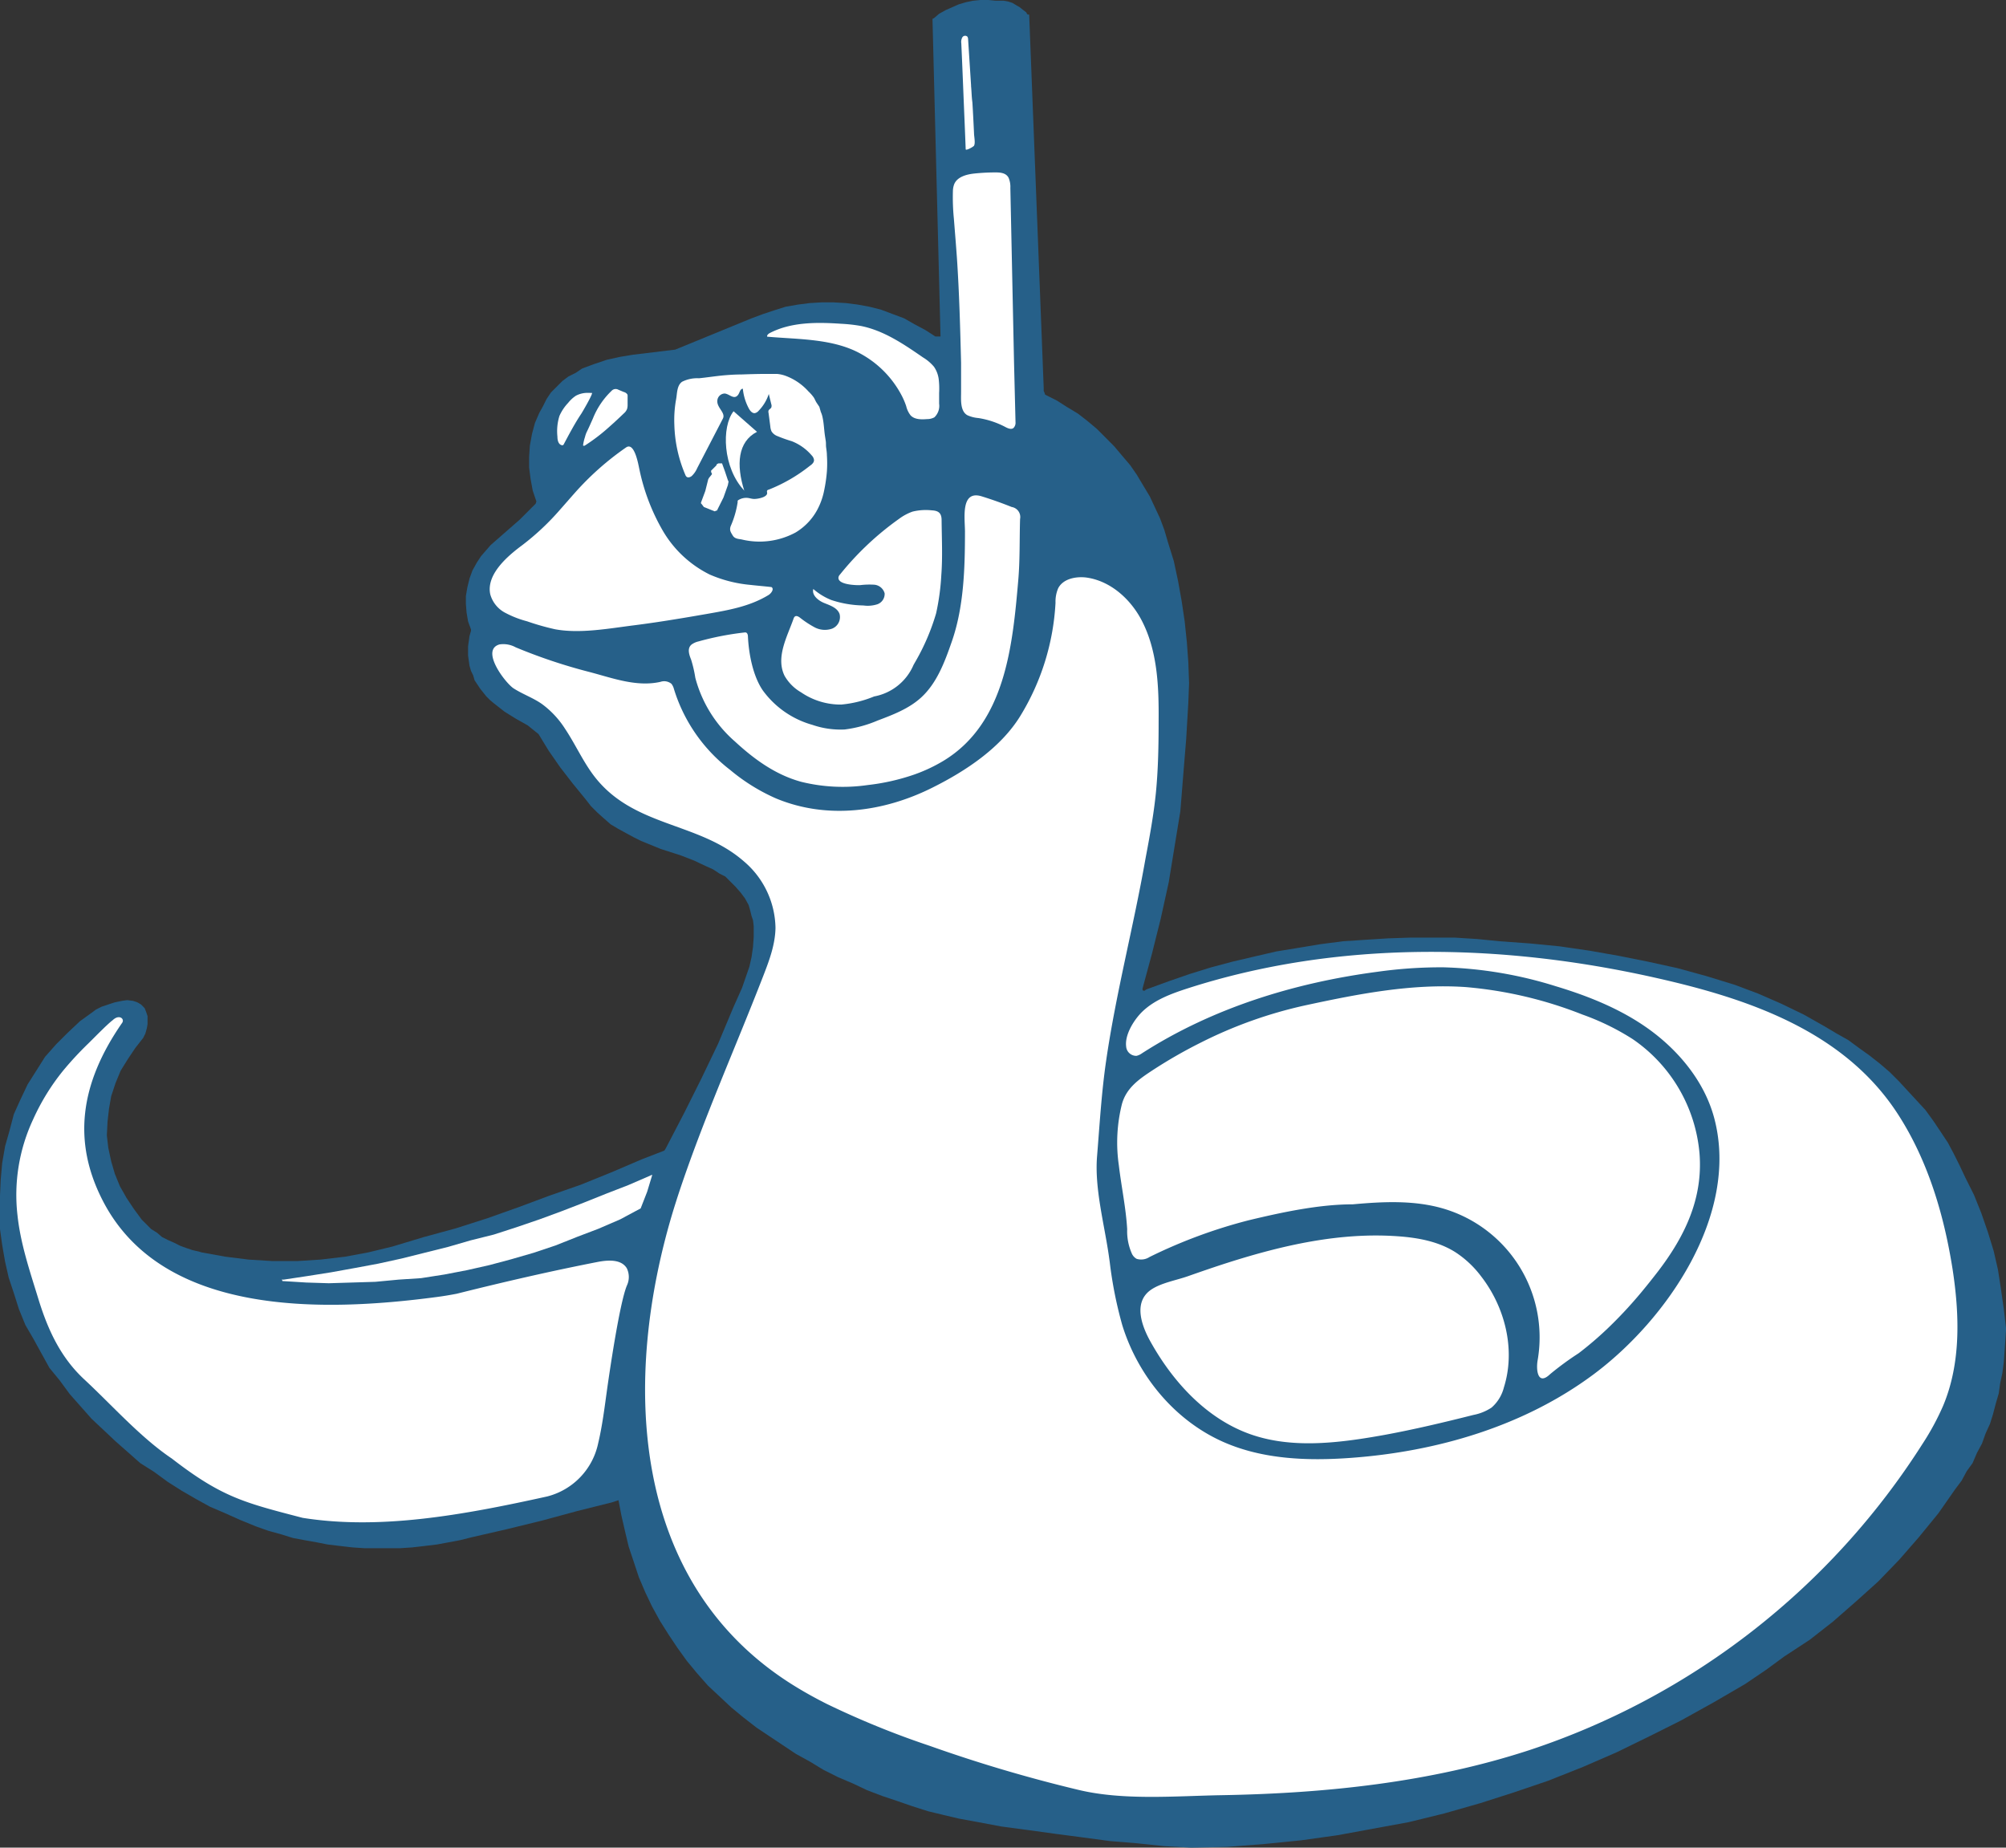
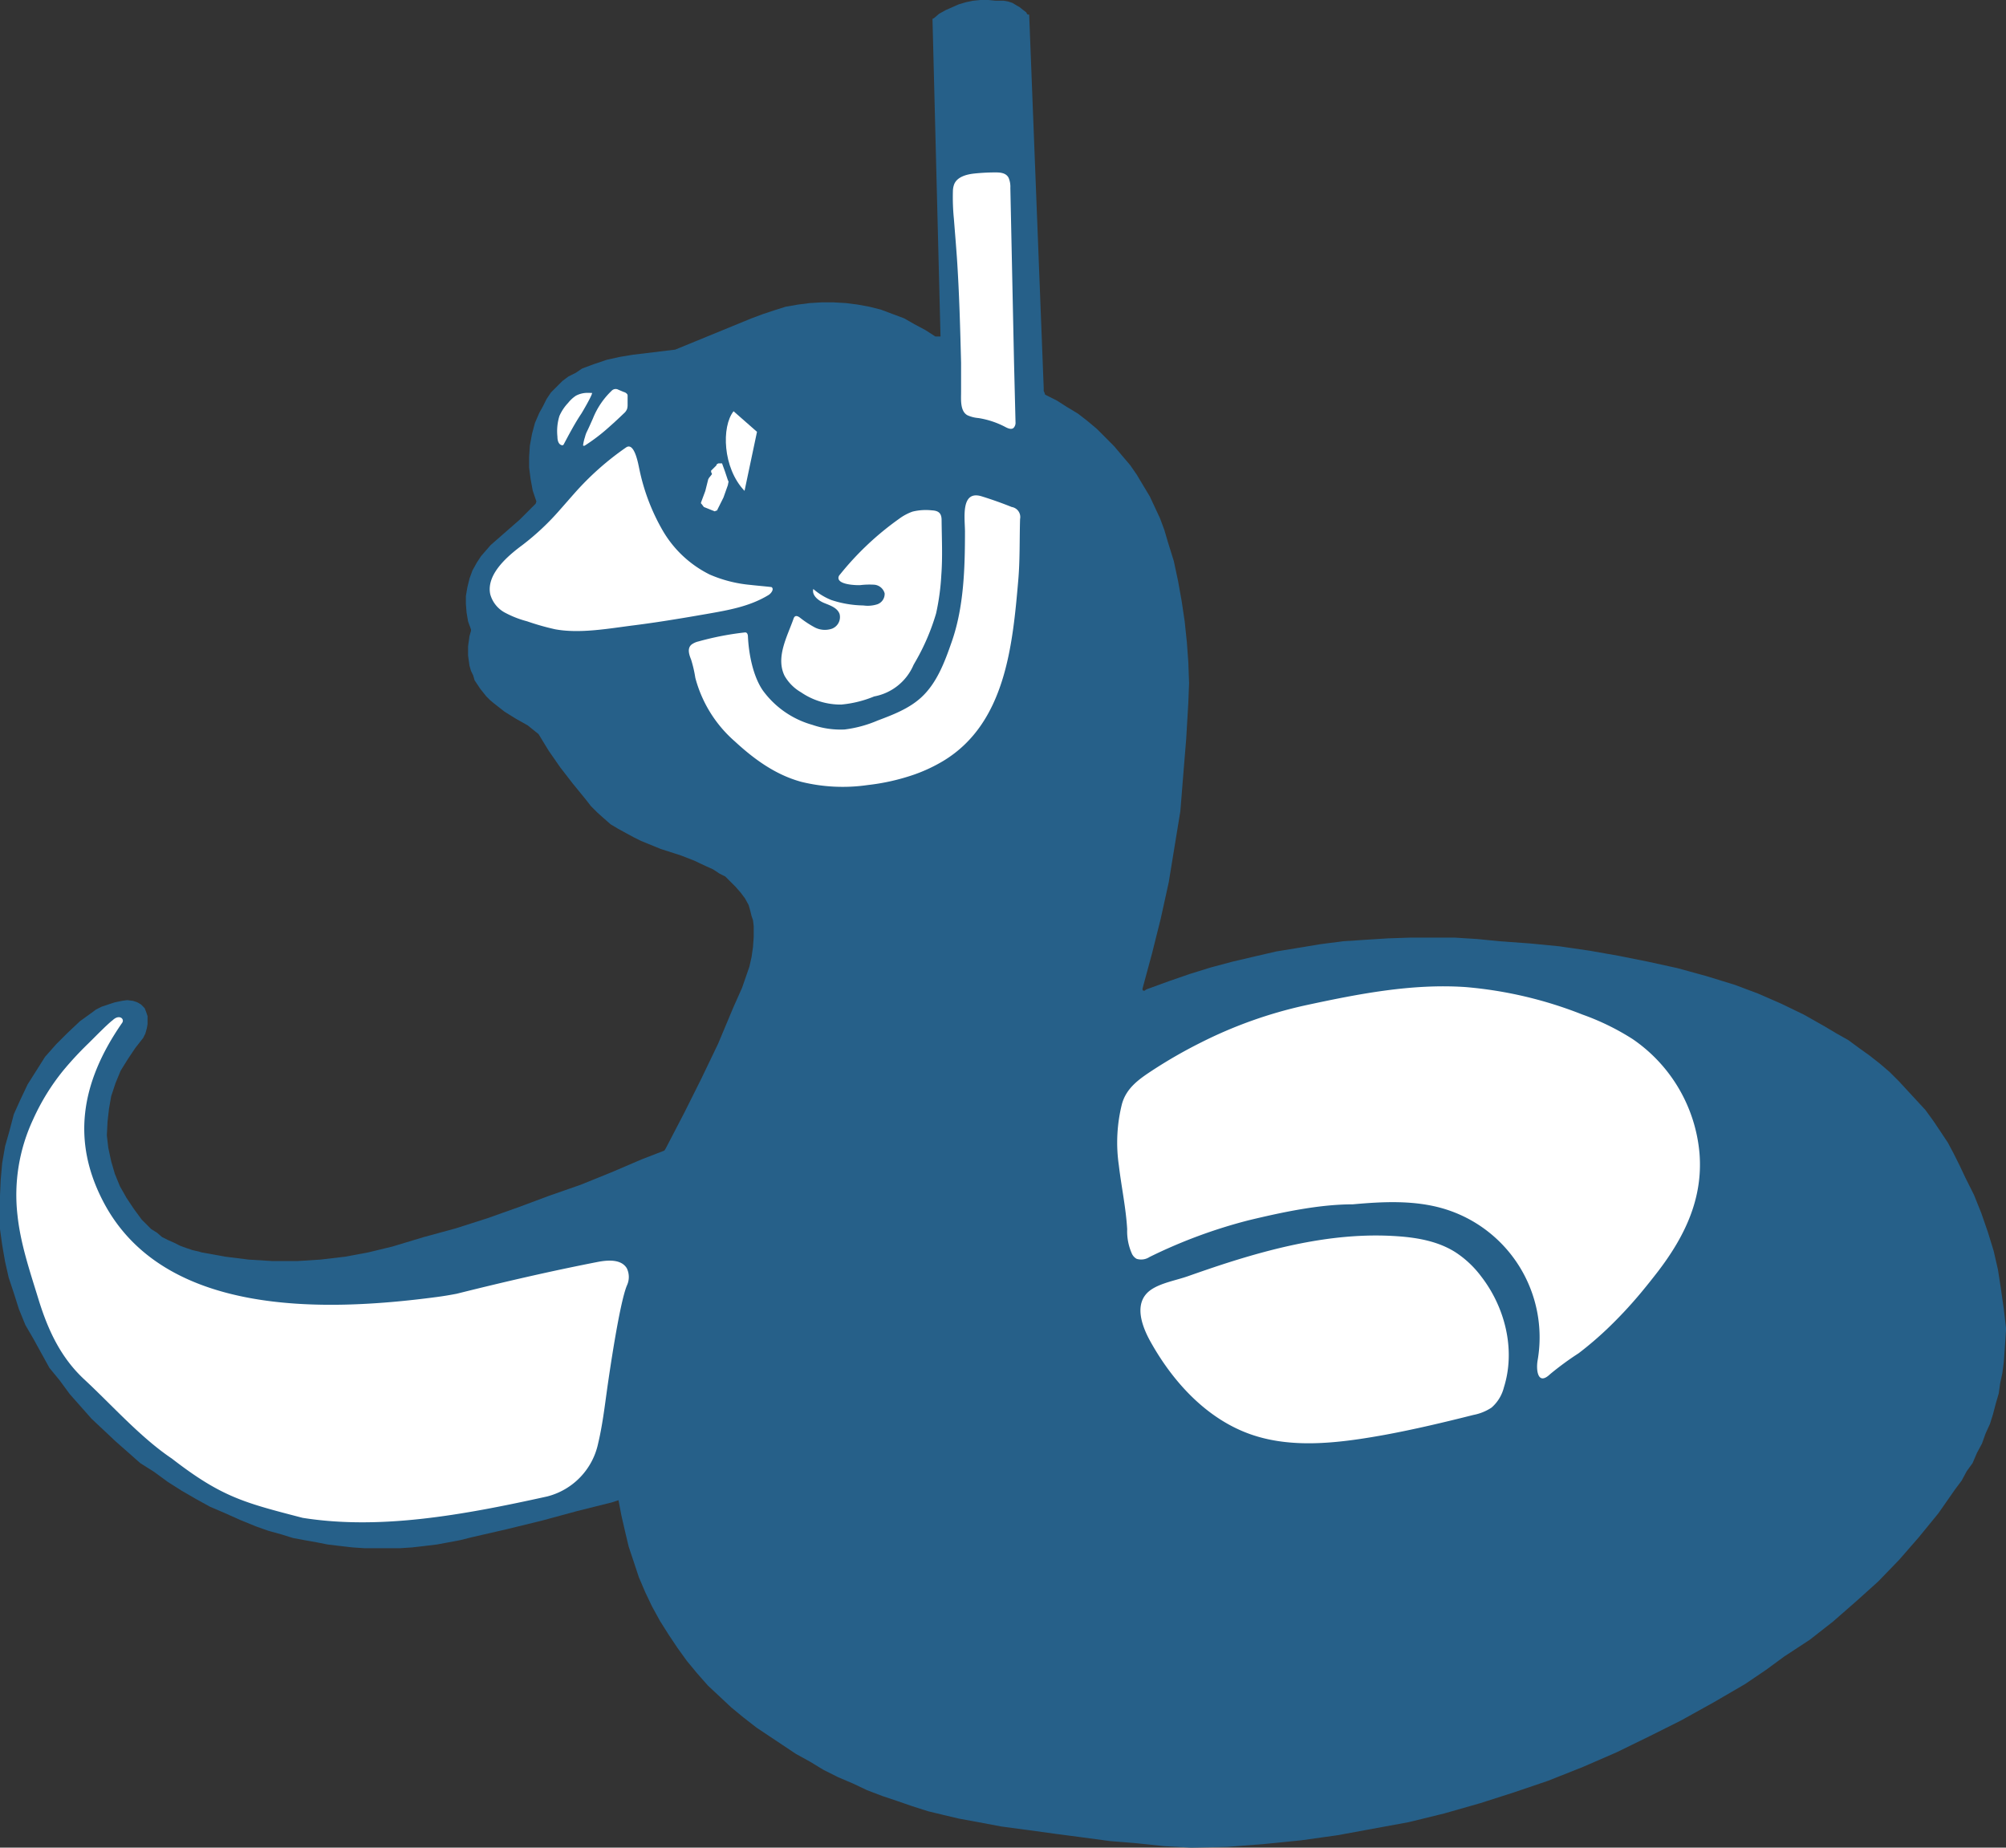
<svg xmlns="http://www.w3.org/2000/svg" id="Ebene_1" data-name="Ebene 1" viewBox="0 0 365.56 336.69">
  <rect x="0" y="0" width="365.56" height="336.69" fill="#333333" stroke="none" />
  <defs>
    <style>.cls-1{fill:#266089;}.cls-1,.cls-2{fill-rule:evenodd;}.cls-2{fill:#fff;}.cls-3{fill:#26608a;}</style>
  </defs>
  <title>logo_simple_ohne_schrift</title>
  <polygon class="cls-1" points="36.29 228.08 36.69 228.21 41.06 229 45.3 229.53 49.67 229.8 54.17 229.8 58.41 229.53 62.91 229 67.15 228.21 71.52 227.15 77.22 225.43 83.05 223.84 88.87 221.98 94.44 220 100.13 217.88 105.83 215.89 111.39 213.64 116.95 211.26 121.06 209.67 121.32 209.27 124.63 202.91 127.81 196.55 130.86 190.2 133.64 183.57 135.23 180 136.56 176.16 136.95 174.44 137.22 172.58 137.35 170.73 137.35 168.74 137.22 167.68 136.95 166.89 136.69 165.83 136.42 164.9 135.76 163.71 134.97 162.65 134.04 161.59 133.11 160.66 132.18 159.73 131.13 159.2 129.93 158.41 128.74 157.88 126.49 156.82 124.1 155.89 120.4 154.7 116.82 153.24 115.5 152.58 114.04 151.79 112.58 150.99 111.26 150.2 110.06 149.14 108.87 148.08 107.68 146.89 106.75 145.69 104.37 142.78 102.12 139.87 100 136.82 98.14 133.77 96.16 132.18 94.04 130.99 91.92 129.67 90.06 128.21 89.27 127.55 88.61 126.89 88.08 126.22 87.55 125.56 87.02 124.77 86.49 123.97 86.22 123.05 85.83 122.25 85.56 121.32 85.43 120.4 85.3 119.47 85.3 118.54 85.3 117.75 85.43 116.82 85.56 115.89 85.83 114.97 85.83 114.7 85.3 113.24 85.03 111.65 84.9 110.06 84.9 108.61 85.17 107.02 85.56 105.43 86.09 103.97 86.89 102.52 87.68 101.32 88.48 100.4 89.4 99.34 90.46 98.41 94.7 94.7 96.16 93.24 97.61 91.79 97.75 91.39 97.08 89.4 96.69 87.28 96.42 85.17 96.42 83.31 96.56 81.19 96.95 79.07 97.48 77.08 98.28 75.23 98.94 74.04 99.6 72.72 100.4 71.52 101.46 70.46 102.52 69.4 103.58 68.61 104.9 67.95 106.09 67.15 108.21 66.36 110.59 65.56 112.98 65.03 115.36 64.64 123.05 63.71 136.95 58.01 139.07 57.22 141.06 56.56 143.18 55.89 145.43 55.5 147.55 55.23 149.67 55.1 151.92 55.1 154.17 55.23 156.29 55.5 158.41 55.89 160.53 56.42 162.65 57.22 164.77 58.01 166.62 59.07 168.61 60.13 170.46 61.32 170.99 61.32 171.26 61.32 171.39 61.32 171.39 61.19 169.93 3.44 170.2 3.31 171.12 2.52 172.32 1.85 173.51 1.32 174.7 0.8 176.03 0.4 177.35 0.13 178.67 0 180.13 0 181.46 0.13 182.12 0.13 182.91 0.13 183.71 0.27 184.5 0.53 185.16 0.93 185.83 1.32 186.49 1.85 187.02 2.25 187.15 2.52 187.28 2.65 187.41 2.65 187.55 2.65 190.2 70.73 190.2 70.86 190.2 71.26 190.33 71.52 190.46 71.92 192.58 72.98 194.44 74.17 196.42 75.36 198.14 76.69 199.87 78.14 201.46 79.73 203.04 81.32 204.5 83.05 205.96 84.77 207.15 86.49 208.34 88.48 209.53 90.46 210.46 92.45 211.39 94.44 212.18 96.56 212.84 98.81 213.91 102.25 214.7 105.96 215.36 109.67 215.89 113.24 216.29 117.08 216.55 120.66 216.69 124.5 216.55 128.08 216.16 134.7 215.63 141.19 215.1 147.81 214.04 154.3 212.98 160.79 211.52 167.42 209.93 173.77 208.21 180.13 208.21 180.4 208.34 180.53 208.61 180.53 208.74 180.4 209 180.26 212.98 178.81 216.82 177.48 220.66 176.29 224.63 175.23 228.61 174.3 232.58 173.38 236.69 172.71 240.66 172.05 244.77 171.52 248.74 171.26 252.98 170.99 256.95 170.86 261.06 170.86 265.16 170.86 269.27 171.12 273.24 171.52 278.81 171.92 284.24 172.45 289.67 173.24 294.96 174.17 300.26 175.23 305.69 176.42 310.99 177.88 316.16 179.47 320.39 181.06 324.63 182.91 328.74 184.9 332.71 187.15 334.7 188.34 336.82 189.53 338.8 190.99 340.66 192.32 342.51 193.77 344.37 195.36 346.09 197.08 347.68 198.81 349.27 200.53 350.86 202.25 352.31 204.24 353.64 206.22 354.96 208.21 356.02 210.2 357.08 212.32 358.14 214.57 359.73 217.75 361.06 221.06 362.25 224.5 363.31 227.94 364.1 231.39 364.63 234.83 365.16 238.54 365.56 241.98 365.56 242.38 365.43 244.37 365.29 246.35 365.16 248.21 364.9 250.2 364.5 252.05 364.24 253.91 363.7 255.76 363.18 257.75 362.64 259.47 361.85 261.19 361.19 263.04 360.26 264.77 359.47 266.62 358.41 268.08 357.48 269.8 356.29 271.39 353.24 275.76 349.67 280.13 346.09 284.24 342.25 288.21 338.27 291.79 334.04 295.49 329.8 298.81 325.16 301.85 321.72 304.37 318.01 306.88 312.31 310.2 306.35 313.51 300.53 316.42 294.57 319.33 288.47 321.98 282.12 324.5 275.89 326.62 269.67 328.61 263.18 330.46 256.69 332.05 250.2 333.24 243.71 334.43 237.08 335.36 230.46 336.02 223.71 336.55 217.08 336.69 212.18 336.42 207.15 335.89 202.25 335.49 197.35 334.83 192.32 334.17 187.55 333.51 182.51 332.84 177.61 331.92 174.7 331.39 171.92 330.73 169.14 330.06 166.22 329.13 163.57 328.21 160.79 327.28 158.01 326.22 155.5 325.03 152.71 323.84 150.06 322.51 147.68 321.06 145.03 319.6 142.65 318.01 140.26 316.42 137.88 314.83 135.5 312.98 133.24 311.12 131.13 309.14 129 307.15 127.02 304.9 125.16 302.65 123.44 300.26 121.85 297.88 120.26 295.36 118.81 292.71 117.61 290.2 116.42 287.41 115.5 284.63 114.57 281.85 113.91 279.07 113.24 276.16 112.71 273.38 111.52 273.77 105.16 275.36 98.81 277.08 92.32 278.67 85.96 280.13 83.84 280.66 81.72 281.06 79.6 281.45 77.35 281.72 75.1 281.98 72.98 282.12 70.73 282.12 68.61 282.12 66.36 282.12 64.24 281.98 61.99 281.72 59.73 281.45 57.75 281.06 55.5 280.66 53.38 280.26 51.26 279.6 48.87 278.94 46.62 278.14 43.71 276.95 41.06 275.76 38.28 274.57 35.63 273.11 33.11 271.65 30.6 270.06 28.08 268.21 25.56 266.62 23.31 264.63 21.06 262.65 18.81 260.53 16.69 258.54 14.7 256.29 12.71 254.04 10.86 251.52 9.01 249.27 7.55 246.62 6.09 243.97 4.63 241.46 3.44 238.54 2.52 235.63 1.59 232.84 0.93 229.93 0.4 226.88 0 223.97 0 220.93 0 217.88 0.13 214.97 0.4 211.92 0.93 208.87 1.72 206.09 2.52 203.04 3.71 200.4 5.03 197.61 6.62 195.1 8.21 192.58 10.2 190.33 12.32 188.21 14.57 186.09 16.95 184.37 17.48 183.97 18.54 183.44 19.73 183.04 20.93 182.65 22.25 182.38 23.18 182.25 24.24 182.38 25.03 182.65 25.7 183.04 26.36 183.71 26.62 184.37 26.89 185.16 26.89 185.96 26.89 186.62 26.75 187.41 26.49 188.34 26.09 189.14 24.64 190.99 23.31 192.98 21.99 195.1 21.06 197.35 20.27 199.73 19.87 201.99 19.6 204.37 19.47 206.88 19.73 209.14 20.27 211.65 20.93 213.91 21.85 216.16 23.05 218.28 24.37 220.26 25.83 222.25 27.55 223.97 28.61 224.63 29.54 225.43 30.6 225.96 31.79 226.49 32.85 227.02 33.91 227.41 35.1 227.81 36.29 228.08" />
-   <path class="cls-2" d="M218.61,394.58c-1.79-.9-3.55-1.86-5.27-2.9-30.87-18.56-32.16-56.34-22.57-87.47.25-.8.5-1.59.76-2.39C196,288.28,201.85,275.27,207,262c1.11-2.85,2.21-5.78,2.26-8.84A16.22,16.22,0,0,0,203.45,241c-8.37-7.29-20.31-6.11-27.46-15.79-1.93-2.62-3.27-5.62-5.08-8.33a16.75,16.75,0,0,0-4.21-4.51c-1.62-1.14-3.51-1.78-5.18-2.86-1.51-1-6.1-7-2.55-8a4.68,4.68,0,0,1,2.95.53,98.65,98.65,0,0,0,13.38,4.48c4.19,1.09,8.61,2.8,13,1.81a2.09,2.09,0,0,1,2,.36,2.59,2.59,0,0,1,.45.93A29.51,29.51,0,0,0,201,224.38a34.71,34.71,0,0,0,8.35,5.19c9.37,3.9,19.71,2.46,28.58-2,6-3,12.36-7.2,15.93-13a43.92,43.92,0,0,0,6.43-20.65,6.21,6.21,0,0,1,.47-2.61c.86-1.73,3.14-2.21,5.06-2,4.41.57,8.12,3.88,10.17,7.82,2.9,5.55,3.14,12.13,3.09,18.26,0,4.4-.07,8.81-.5,13.18-.41,4.07-1.16,8.1-1.92,12.12-2.16,12.28-5.36,24.37-7.15,36.72-.84,5.77-1.18,11.61-1.65,17.39S269.15,307,270,312.85l.17,1.21a74.67,74.67,0,0,0,2.29,11.51c2.87,9.29,9.65,17.46,18.57,21.34,7.15,3.11,15.21,3.4,23,2.84,15.8-1.14,31.63-5.78,44.33-15.24,13.35-9.95,26.56-29.1,22-46.57-1.66-6.36-6-11.83-11.21-15.78s-11.45-6.49-17.75-8.38A75.21,75.21,0,0,0,331,260.35a83,83,0,0,0-12.09.82c-15.11,2-30,6.59-42.85,14.84a2.78,2.78,0,0,1-1,.47,1.84,1.84,0,0,1-1.9-1.72c-.27-2.21,1.53-5,3.05-6.43,2.21-2.08,5.17-3.17,8.06-4.11,27.36-8.83,57.14-8.29,85.19-2,16.88,3.77,34.45,9.65,44.31,24.84,5.49,8.46,8.43,18.36,10,28.33,1.27,8.31,1.53,17.09-1.72,24.84a46.63,46.63,0,0,1-3.79,7A135.16,135.16,0,0,1,346.64,403c-18.08,5.91-37.17,7.88-56.11,8.21-8.47.15-18,1-26.19-1a265.06,265.06,0,0,1-27-8A158.2,158.2,0,0,1,218.61,394.58Z" transform="translate(-67.94 -84.08)" />
  <path class="cls-2" d="M167.67,356.77a12.69,12.69,0,0,0,9.27-9.66c.76-3.19,1.16-6.46,1.61-9.7.39-2.78,2.26-15.73,3.62-19.05a3.65,3.65,0,0,0,0-3.16c-1-1.67-3.37-1.53-5.27-1.17-8.62,1.68-17.21,3.67-25.72,5.8-1.24.24-2.49.45-3.74.61-20.7,2.74-49.74,3.5-60.66-17.35-5.73-10.94-4.25-21.55,3.39-32.58.57-.73-.48-1.69-1.69-.53-1,.74-3.78,3.61-4.53,4.33a61,61,0,0,0-4.44,4.79,40.35,40.35,0,0,0-5.55,9,32.47,32.47,0,0,0-2.83,17.46c.56,5.23,2.27,10.22,3.8,15.21,1.75,5.72,4.1,10.7,8.33,14.64,5.07,4.7,10.28,10.62,16,14.46,9.13,7.07,13.25,8.05,23.83,10.8C137.09,362.89,152,360.24,167.67,356.77Z" transform="translate(-67.94 -84.08)" />
  <path class="cls-2" d="M367.11,319.49q1.53-1.85,3-3.76c4.86-6.37,8.18-13.23,7.54-21.43a28.16,28.16,0,0,0-12.2-20.88,44.91,44.91,0,0,0-9.16-4.47,74.8,74.8,0,0,0-21.27-5c-9.84-.67-19.66,1.27-29.3,3.35a80.59,80.59,0,0,0-19,6.79,88,88,0,0,0-8.79,5.05c-2.44,1.6-4.74,3.21-5.54,6.14a28.86,28.86,0,0,0-.56,11.15c.46,3.89,1.29,7.73,1.52,11.64a10,10,0,0,0,.89,4.53,2.05,2.05,0,0,0,.83.87,2.77,2.77,0,0,0,2.35-.33,93,93,0,0,1,18.05-6.69c6-1.44,12.8-2.91,19-2.91,5.51-.5,11.17-.78,16.47.77a24.46,24.46,0,0,1,17.21,27.64c-.31,1.74,0,4.72,2.28,2.53a54.64,54.64,0,0,1,5.2-3.81,63.31,63.31,0,0,0,5.22-4.46A79.61,79.61,0,0,0,367.11,319.49Z" transform="translate(-67.94 -84.08)" />
-   <polygon class="cls-2" points="51.45 233.44 51.45 233.31 51.32 233.18 51.45 233.18 51.71 233.18 56.08 232.52 60.32 231.85 64.69 231.06 68.93 230.27 73.17 229.34 77.41 228.28 81.65 227.22 85.75 226.03 89.99 224.97 94.1 223.64 98.34 222.19 102.31 220.73 106.42 219.14 110.39 217.55 114.49 215.96 118.47 214.24 118.73 214.11 118.86 214.11 117.94 217.15 116.75 220.2 113.04 222.19 109.06 223.91 105.22 225.37 101.25 226.95 97.28 228.28 93.17 229.47 89.2 230.53 85.09 231.46 80.98 232.25 76.75 232.91 72.64 233.18 68.4 233.58 64.16 233.71 59.92 233.84 55.82 233.71 51.45 233.44" />
  <path class="cls-2" d="M234.58,225.21a28.92,28.92,0,0,0,5.31-2.5c11.27-6.85,12.58-21,13.61-32.89.32-3.68.22-7.45.33-11.15a1.85,1.85,0,0,0-1.52-2.2q-2.69-1.08-5.46-1.94c-3.89-1.21-3.07,4-3.06,6.36,0,6.66-.19,13.8-2.41,20.13-1.29,3.71-2.72,7.58-5.64,10.22-2.22,2-5.08,3.09-7.87,4.14a22.06,22.06,0,0,1-6,1.63,15.71,15.71,0,0,1-5.88-.84,16.75,16.75,0,0,1-9.07-6.32c-1.78-2.63-2.53-6.64-2.68-9.74,0-.3-.08-.67-.36-.77a.86.86,0,0,0-.32,0,53.29,53.29,0,0,0-8.31,1.62,3.45,3.45,0,0,0-1.28.57c-.87.71-.42,1.91-.08,2.77a22.77,22.77,0,0,1,.76,3.29,23.23,23.23,0,0,0,7.2,11.59c3.53,3.26,7.44,6.11,12.15,7.38a31.63,31.63,0,0,0,12.11.57A39.25,39.25,0,0,0,234.58,225.21Z" transform="translate(-67.94 -84.08)" />
  <path class="cls-2" d="M234.71,204.73a40,40,0,0,0,3.82-8.88,42.69,42.69,0,0,0,.95-7c.25-3.29.08-6.66.05-10,0-1.25-.55-1.71-1.77-1.77a10.18,10.18,0,0,0-3.53.23,9.36,9.36,0,0,0-2.47,1.33A53.46,53.46,0,0,0,221,188.79a1,1,0,0,0-.25.43c-.3,1.42,3.14,1.51,3.91,1.49a14.3,14.3,0,0,1,2.61-.08,2.14,2.14,0,0,1,1.88,1.57,2,2,0,0,1-1.34,2,5.73,5.73,0,0,1-2.54.21,19.35,19.35,0,0,1-5.86-1,11.51,11.51,0,0,1-3.26-2c-.3,1.14.89,2.11,2,2.56s2.39.87,2.79,2a2.27,2.27,0,0,1-1.35,2.66,4,4,0,0,1-3.17-.22,18.13,18.13,0,0,1-2.73-1.8c-.26-.19-.61-.37-.88-.2a.87.87,0,0,0-.27.44c-1.11,3.18-3.29,7-1.62,10.39a8.16,8.16,0,0,0,3,3,12.75,12.75,0,0,0,7.32,2.23,20.56,20.56,0,0,0,6-1.48,9.72,9.72,0,0,0,7.18-5.75Z" transform="translate(-67.94 -84.08)" />
  <path class="cls-2" d="M191.46,196.85c1.76-.28,3.51-.59,5.26-.89,3.92-.69,7.8-1.34,11.27-3.45.53-.33,1.06-1.12.54-1.45-1.29-.15-2.59-.25-3.88-.4a24,24,0,0,1-7.37-1.88,20.34,20.34,0,0,1-8.6-8.07,37.46,37.46,0,0,1-4.23-11.15c-.17-.74-.86-5-2.41-3.95A51.91,51.91,0,0,0,172.6,174c-.89,1-1.75,2-2.64,3a46,46,0,0,1-6.87,6.44c-2.56,1.9-6.55,5.24-5.82,8.89a5.43,5.43,0,0,0,2.65,3.37A18.52,18.52,0,0,0,164,197.3a45.52,45.52,0,0,0,5.1,1.45c4.52.84,9.83-.15,14.36-.72C186.14,197.69,188.81,197.29,191.46,196.85Z" transform="translate(-67.94 -84.08)" />
-   <path class="cls-2" d="M217.26,176.19a12.5,12.5,0,0,0,.86-2.7,27.48,27.48,0,0,0,.51-3.51,21.74,21.74,0,0,0,0-2.91c0-.48-.08-1-.14-1.45s0-.82-.08-1.24l-.12-.78c-.18-1.15-.2-2.32-.45-3.46a4.48,4.48,0,0,0-.32-1l-.27-.93-.53-.79c-.17-.28-.29-.58-.45-.86a7.3,7.3,0,0,0-1-1.15,10.51,10.51,0,0,0-4-2.78,6.08,6.08,0,0,0-1.72-.41c-.72,0-1.44,0-2.17,0-1.46,0-2.93.05-4.4.1-1.05,0-2.11.07-3.16.16-1.51.14-3,.38-4.51.53a6.15,6.15,0,0,0-3.06.63c-1,.69-.9,2.21-1.11,3.25a21.06,21.06,0,0,0-.31,4.63,24.79,24.79,0,0,0,2,9.09.82.82,0,0,0,.23.35c.26.22.67.08.94-.14a4.38,4.38,0,0,0,1-1.45l4.67-9c.57-1.1-1.19-2-1-3.37a1.38,1.38,0,0,1,1.34-1.21c.76.07,1.48.93,2.13.53s.53-1.35,1.17-1.41a9.6,9.6,0,0,0,1.08,3.58c.24.45.63.94,1.13.87a1.24,1.24,0,0,0,.67-.43,7.89,7.89,0,0,0,1.85-3.06l.45,1.85a.91.91,0,0,1,0,.63c-.12.21-.38.31-.49.53a.83.83,0,0,0,0,.47l.32,2.46a2.65,2.65,0,0,0,.22.88,2.12,2.12,0,0,0,.91.79,27.11,27.11,0,0,0,2.78,1,9.17,9.17,0,0,1,3.64,2.6,1.39,1.39,0,0,1,.41.85c0,.46-.41.8-.79,1.06a29.29,29.29,0,0,1-7.5,4.33c-.11,0-.24.1-.27.21a.53.53,0,0,0,0,.25c.25.91-1.78,1.24-2.35,1.22-.41,0-.81-.15-1.22-.19a2.69,2.69,0,0,0-1.59.36.49.49,0,0,0-.19.16.59.59,0,0,0,0,.23,17.26,17.26,0,0,1-1.27,4.39c-.27.75,0,1.1.38,1.73s1.15.6,1.64.71a13.82,13.82,0,0,0,9.79-1.27A10.79,10.79,0,0,0,217.26,176.19Z" transform="translate(-67.94 -84.08)" />
  <polygon class="cls-2" points="129.59 85.76 129.59 85.9 129.59 86.03 129.73 86.29 129.73 86.43 129.2 87.09 129.06 87.35 128.53 89.47 127.74 91.59 127.74 91.72 127.87 91.86 128.27 92.39 128.93 92.65 129.59 92.92 130.26 93.18 130.52 93.05 130.65 93.05 130.78 92.78 131.84 90.66 132.64 88.41 132.77 87.75 132.64 87.49 132.11 85.9 131.58 84.44 131.45 84.44 131.18 84.44 130.92 84.44 130.65 84.57 130.52 84.84 129.59 85.76" />
  <path class="cls-2" d="M174.89,155.67a4.48,4.48,0,0,0-2,.52,6.09,6.09,0,0,0-1.42,1.31,8.32,8.32,0,0,0-1.58,2.37,9.31,9.31,0,0,0-.37,3.76c0,.62.15,1.38.74,1.56a.34.34,0,0,0,.28,0,.38.38,0,0,0,.15-.18c1-1.87,2-3.78,3.18-5.54.17-.25,2.24-3.79,1.93-3.79Z" transform="translate(-67.94 -84.08)" />
  <path class="cls-2" d="M182.26,155.94v0a1.12,1.12,0,0,0-.65-.43l-1-.42a1,1,0,0,0-1.23.22,14.29,14.29,0,0,0-3.38,5c-.39.88-.77,1.75-1.19,2.6a5.24,5.24,0,0,0-.27.82,8,8,0,0,0-.31,1.26s0,.07,0,.06a.23.23,0,0,0,0,.24c.07.06.18,0,.26,0a33.93,33.93,0,0,0,4.62-3.55q.9-.79,1.77-1.62l.78-.74a1.94,1.94,0,0,0,.56-.8,2.43,2.43,0,0,0,.09-.71c0-.51,0-1,0-1.53A.82.82,0,0,0,182.26,155.94Z" transform="translate(-67.94 -84.08)" />
  <path class="cls-2" d="M252.73,150.11l-.67-31.78a4.21,4.21,0,0,0-.31-1.83c-.44-.89-1.45-1-2.34-1a37.24,37.24,0,0,0-3.81.19c-1.5.15-3.25.6-3.79,2a3.84,3.84,0,0,0-.22,1.26,39.48,39.48,0,0,0,.18,5l.19,2.4q.19,2.34.36,4.68c.43,6.37.6,12.77.76,19.15,0,1.79,0,3.57,0,5.36,0,1.31-.2,3.47,1.16,4.21a6,6,0,0,0,2,.51,15.78,15.78,0,0,1,4.91,1.63c.47.25,1.07.51,1.48.18A1.34,1.34,0,0,0,253,161Z" transform="translate(-67.94 -84.08)" />
-   <path class="cls-2" d="M239,153.14a5.12,5.12,0,0,0-.86-2.23,8,8,0,0,0-2-1.7c-3.51-2.42-7.14-4.9-11.32-5.73a28.62,28.62,0,0,0-3.58-.4c-4.43-.3-9.09-.34-13,1.68-.26.14-.57.38-.49.67,5.6.51,12.06.31,17.1,3.15a18.38,18.38,0,0,1,7.44,7.64,13.25,13.25,0,0,1,.79,1.87,4.36,4.36,0,0,0,.8,1.68c.74.79,2,.76,3,.68a2.75,2.75,0,0,0,1.33-.32,2.87,2.87,0,0,0,.87-2.49V155.7A14.65,14.65,0,0,0,239,153.14Z" transform="translate(-67.94 -84.08)" />
-   <path class="cls-2" d="M244.9,99.78v-.16l-.54-8.37a.92.92,0,0,0-.13-.49.6.6,0,0,0-.93.14,1.74,1.74,0,0,0-.18,1.06c.15,3.24.28,6.48.41,9.72l.11,2.66q.15,3.47.28,6.93c0,.34,1.41-.44,1.52-.64.28-.51,0-1.7,0-2.27-.09-1.88-.18-3.76-.3-5.64C245,101.74,245,100.76,244.9,99.78Z" transform="translate(-67.94 -84.08)" />
  <path class="cls-2" d="M320.28,345.55c5.43-1,10.81-2.28,16.16-3.63a9,9,0,0,0,3.31-1.34A7.2,7.2,0,0,0,342,336.9c2.16-6.84.23-14.6-4.17-20.26a18.44,18.44,0,0,0-4.66-4.37c-3.15-2-6.94-2.67-10.65-2.92-10.45-.72-20.8,1.64-30.69,4.78-2.48.79-4.94,1.64-7.39,2.5-2.09.74-4.86,1.21-6.68,2.43-3.4,2.28-1.76,6.64-.16,9.51,4.14,7.42,10.3,14.12,18.33,16.91,6.34,2.2,13.27,1.79,19.9.81C317.3,346.07,318.79,345.82,320.28,345.55Z" transform="translate(-67.94 -84.08)" />
-   <path class="cls-2" d="M203.62,173.53c-4-4.17-4.22-11.72-2-14.51l4.27,3.75c-3.51,1.8-3.82,6-2.31,10.76" transform="translate(-67.94 -84.08)" />
+   <path class="cls-2" d="M203.62,173.53c-4-4.17-4.22-11.72-2-14.51l4.27,3.75" transform="translate(-67.94 -84.08)" />
  <path class="cls-3" d="M252.8,81.79" transform="translate(-67.94 -84.08)" />
</svg>